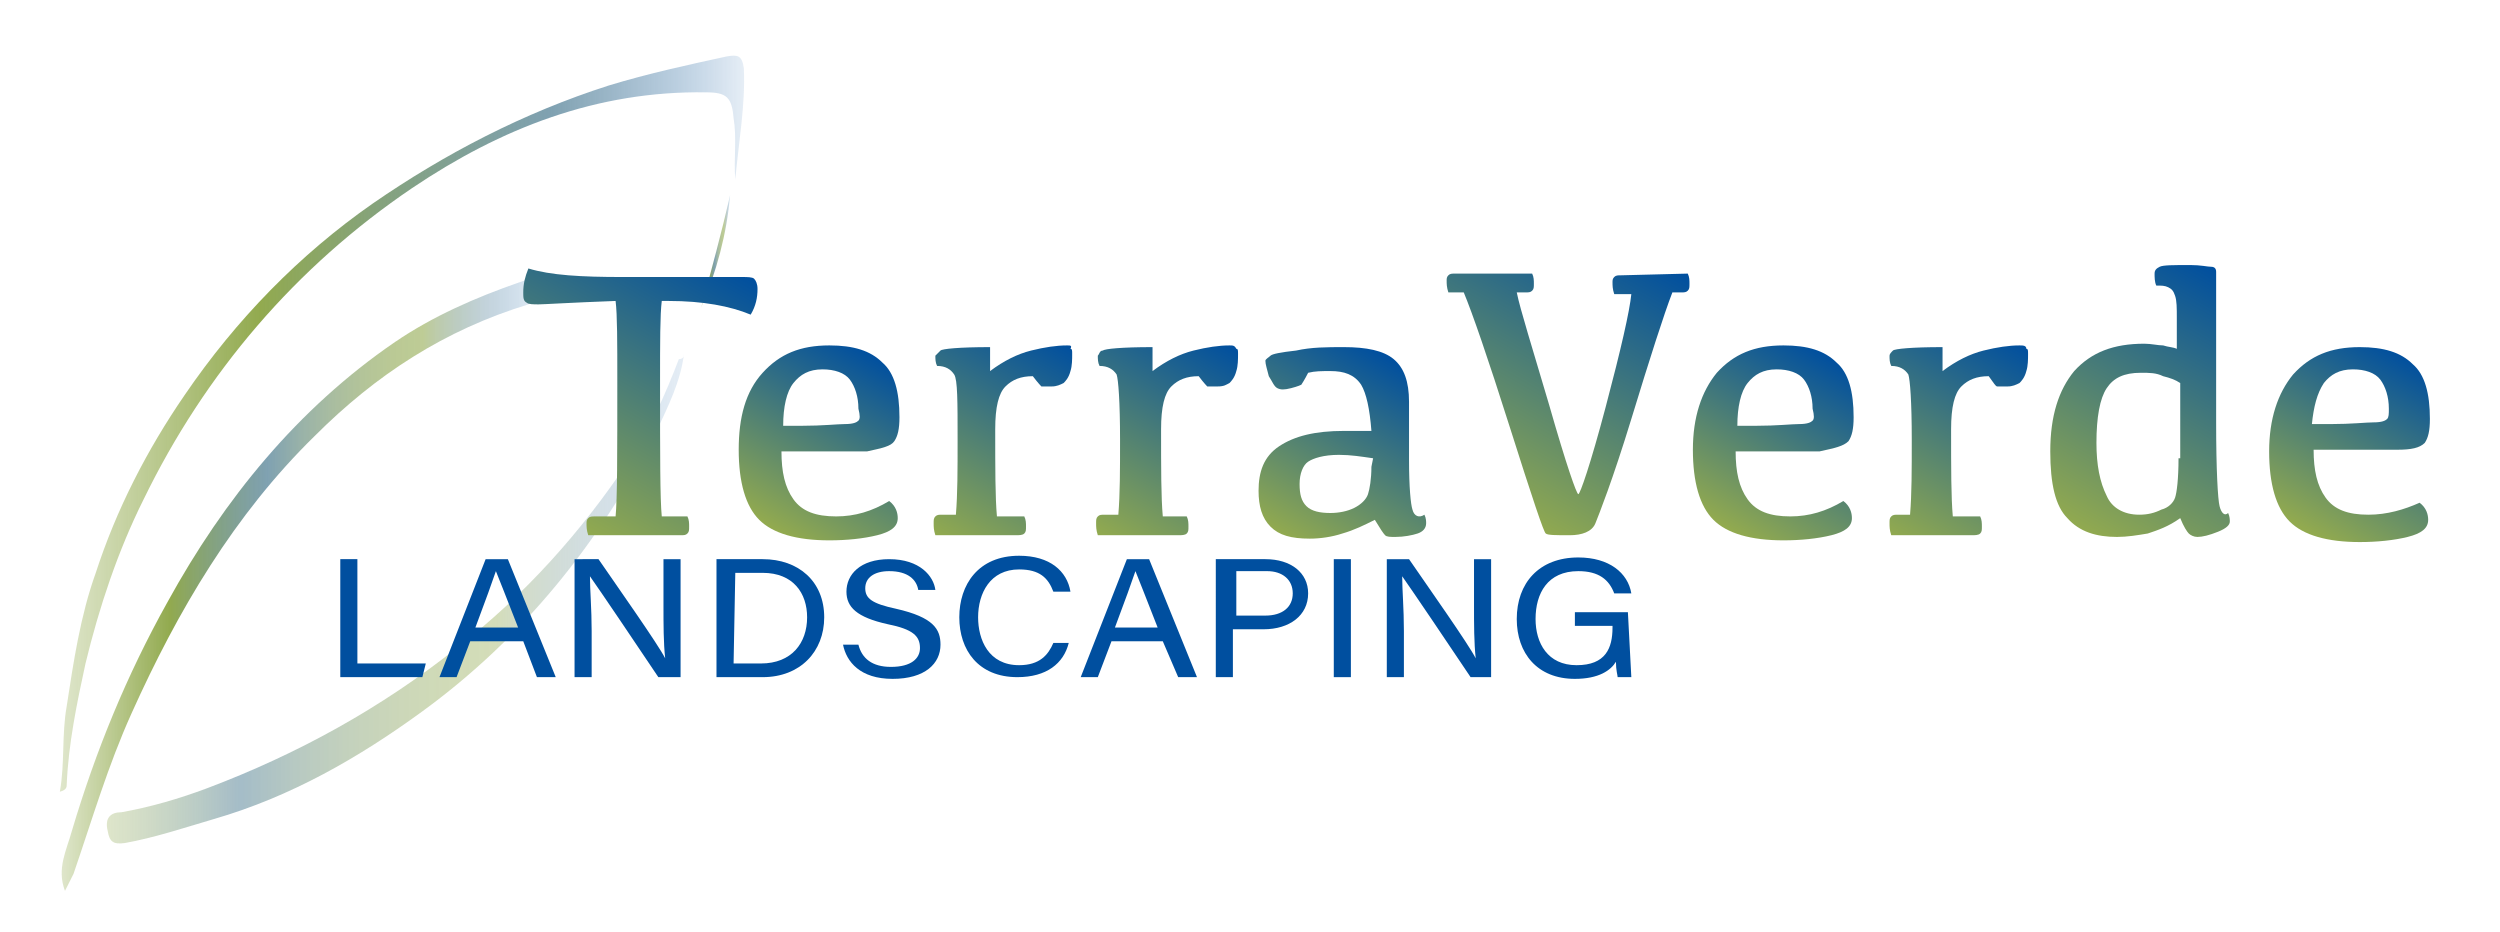
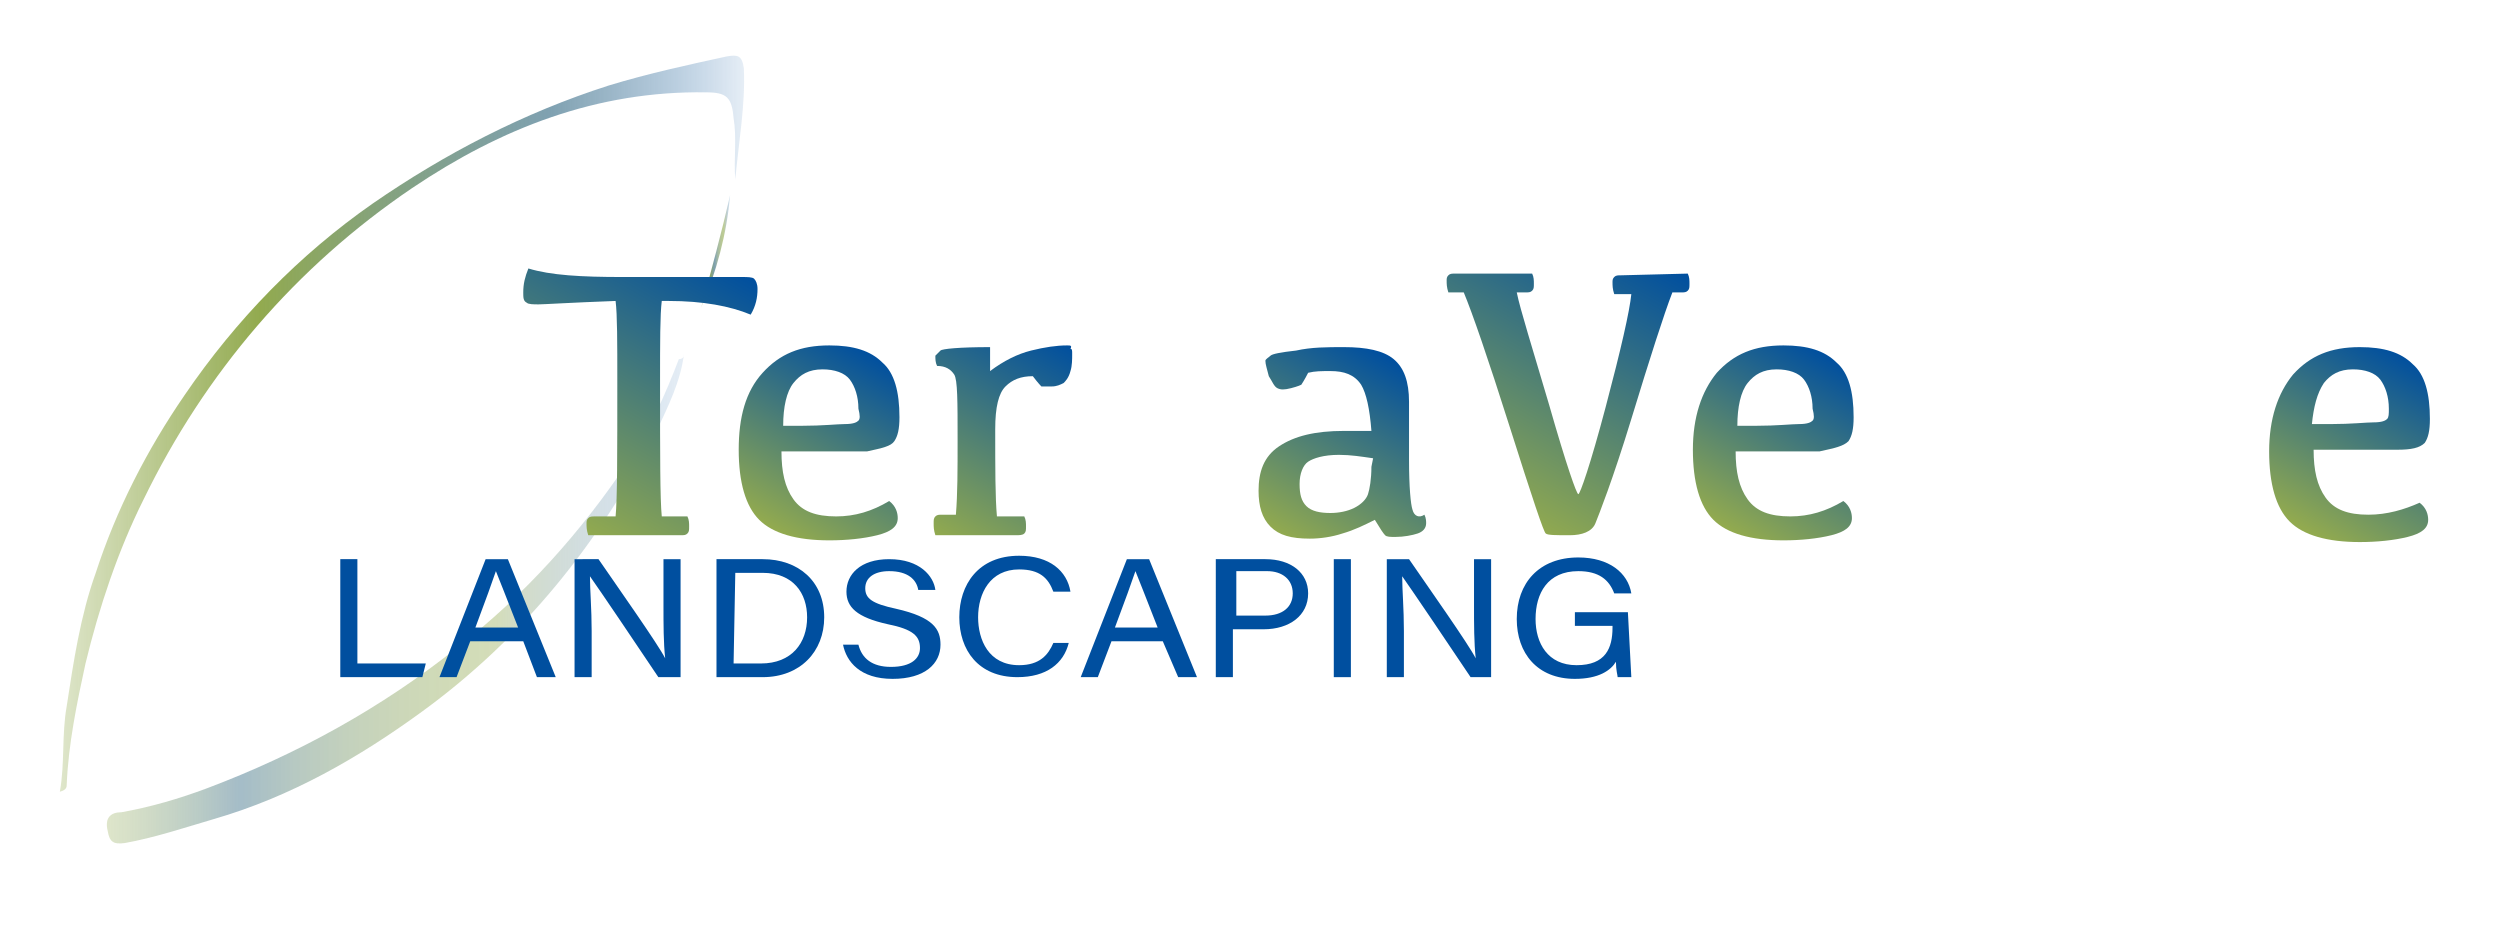
<svg xmlns="http://www.w3.org/2000/svg" version="1.1" id="Слой_1" x="0px" y="0px" viewBox="0 0 146.2 54.5" style="enable-background:new 0 0 146.2 54.5;" xml:space="preserve">
  <style type="text/css"> .st0{fill:url(#SVGID_1_);} .st1{fill:url(#SVGID_00000109714162985508400660000011242126516314817964_);} .st2{fill:url(#SVGID_00000116206347892202785490000011778004988015670182_);} .st3{fill:url(#SVGID_00000150796918892726659530000014496030636754853763_);} .st4{fill:url(#SVGID_00000021103220205568889470000016316182607941356985_);} .st5{fill:url(#SVGID_00000153674737521261736970000002195416273905055405_);} .st6{fill:url(#SVGID_00000173156116095949089190000000457007297477934745_);} .st7{fill:url(#SVGID_00000044879057287506925110000000266669103400535429_);} .st8{fill:url(#SVGID_00000181068054738202303950000000086962978882680203_);} .st9{fill:url(#SVGID_00000087376264698315728060000011627503062145386413_);} .st10{fill:url(#SVGID_00000099658916244363107300000017087261958936082859_);} .st11{fill:url(#SVGID_00000125561391128540958960000018174694935167567795_);} .st12{fill:url(#SVGID_00000162313583850104829960000015653844411000435599_);} .st13{fill:url(#SVGID_00000165956998770271410740000005282387632200171150_);} .st14{fill:#004F9F;} </style>
  <g>
    <linearGradient id="SVGID_1_" gradientUnits="userSpaceOnUse" x1="6.204" y1="35.079" x2="40.022" y2="35.079">
      <stop offset="0" style="stop-color:#92AA4F;stop-opacity:0.3" />
      <stop offset="0.232" style="stop-color:#497990;stop-opacity:0.5" />
      <stop offset="0.238" style="stop-color:#4B7B8F;stop-opacity:0.499" />
      <stop offset="0.329" style="stop-color:#698E7F;stop-opacity:0.478" />
      <stop offset="0.419" style="stop-color:#7D9B6E;stop-opacity:0.457" />
      <stop offset="0.507" style="stop-color:#89A35E;stop-opacity:0.437" />
      <stop offset="0.592" style="stop-color:#90A853;stop-opacity:0.418" />
      <stop offset="0.671" style="stop-color:#92AA4F;stop-opacity:0.4" />
      <stop offset="0.705" style="stop-color:#87A162;stop-opacity:0.369" />
      <stop offset="0.85" style="stop-color:#487891;stop-opacity:0.237" />
      <stop offset="0.951" style="stop-color:#0E5B9D;stop-opacity:0.144" />
      <stop offset="1" style="stop-color:#004F9F;stop-opacity:0.1" />
    </linearGradient>
    <path class="st0" d="M40,20.7c-0.2,1.6-0.9,3-1.6,4.5c-3.3,6.5-7.8,12.1-13.7,16.4c-3.7,2.7-7.7,5-12.2,6.3 c-1.7,0.5-3.5,1.1-5.2,1.4c-0.7,0.1-0.9-0.1-1-0.7c-0.2-0.8,0.2-1.1,0.8-1.1c1.7-0.3,3.4-0.8,5-1.4c5.3-2,10.2-4.7,14.6-8.2 c4-3.1,7.3-6.8,10.1-11c1.2-1.8,2.1-3.8,2.9-5.9C39.9,21,40,20.9,40,20.7z" />
    <linearGradient id="SVGID_00000108269762727239881510000008820990294082193329_" gradientUnits="userSpaceOnUse" x1="3.542" y1="24.653" x2="43.471" y2="24.653">
      <stop offset="0" style="stop-color:#92AA4F;stop-opacity:0.3" />
      <stop offset="6.768030e-03" style="stop-color:#92AA4F;stop-opacity:0.316" />
      <stop offset="0.291" style="stop-color:#92AA4F" />
      <stop offset="0.719" style="stop-color:#497990;stop-opacity:0.7" />
      <stop offset="0.773" style="stop-color:#447692;stop-opacity:0.585" />
      <stop offset="0.847" style="stop-color:#356D97;stop-opacity:0.427" />
      <stop offset="0.931" style="stop-color:#185E9C;stop-opacity:0.247" />
      <stop offset="1" style="stop-color:#004F9F;stop-opacity:0.1" />
    </linearGradient>
    <path style="fill:url(#SVGID_00000108269762727239881510000008820990294082193329_);" d="M43,10.5c-0.1-1.2,0.1-2.4-0.1-3.6 c-0.1-1.2-0.4-1.5-1.6-1.5c-6.4-0.1-12,2.1-17.2,5.6C17.3,15.6,12,21.8,8.4,29.2c-1.5,3-2.6,6.3-3.4,9.6c-0.5,2.3-1,4.7-1.1,7.1 c0,0.1,0,0.3-0.4,0.4c0.3-1.7,0.1-3.3,0.4-5c0.4-2.6,0.8-5.3,1.7-7.8c1.2-3.7,3-7.2,5.2-10.4c3-4.4,6.7-8.2,11-11.2 c4.2-2.9,8.8-5.3,13.8-6.9c2.3-0.7,4.6-1.2,6.9-1.7c0.6-0.1,0.9-0.1,1,0.7C43.6,6.1,43.2,8.3,43,10.5z" />
    <linearGradient id="SVGID_00000033356975287949060620000007967261286409102733_" gradientUnits="userSpaceOnUse" x1="3.655" y1="34.224" x2="31.494" y2="34.224">
      <stop offset="0" style="stop-color:#92AA4F;stop-opacity:0.3" />
      <stop offset="0.225" style="stop-color:#92AA4F" />
      <stop offset="0.431" style="stop-color:#497990;stop-opacity:0.7" />
      <stop offset="0.436" style="stop-color:#4B7B8F;stop-opacity:0.699" />
      <stop offset="0.503" style="stop-color:#698E7F;stop-opacity:0.678" />
      <stop offset="0.571" style="stop-color:#7D9B6E;stop-opacity:0.657" />
      <stop offset="0.636" style="stop-color:#89A35E;stop-opacity:0.637" />
      <stop offset="0.699" style="stop-color:#90A853;stop-opacity:0.618" />
      <stop offset="0.757" style="stop-color:#92AA4F;stop-opacity:0.6" />
      <stop offset="0.783" style="stop-color:#87A162;stop-opacity:0.548" />
      <stop offset="0.889" style="stop-color:#487891;stop-opacity:0.328" />
      <stop offset="0.964" style="stop-color:#0E5B9D;stop-opacity:0.174" />
      <stop offset="1" style="stop-color:#004F9F;stop-opacity:0.1" />
    </linearGradient>
-     <path style="fill:url(#SVGID_00000033356975287949060620000007967261286409102733_);" d="M3.8,52.1c-0.5-1.3,0.1-2.4,0.4-3.5 c1.4-4.7,3.2-9.1,5.6-13.4c3.3-6,7.6-11.3,13.3-15.2c2.2-1.5,4.7-2.6,7.3-3.5c0.3-0.1,0.9-0.4,1.1,0.4c0.1,0.6-0.2,0.7-0.6,0.9 c-4.9,1.5-8.9,4.1-12.5,7.7c-4.7,4.6-8,10.2-10.7,16.2c-1.4,3.1-2.3,6.2-3.4,9.4" />
    <linearGradient id="SVGID_00000000194901798279522220000006737424295819982464_" gradientUnits="userSpaceOnUse" x1="41.087" y1="14.714" x2="42.738" y2="14.714">
      <stop offset="0" style="stop-color:#92AA4F;stop-opacity:0.3" />
      <stop offset="0.225" style="stop-color:#92AA4F" />
      <stop offset="0.431" style="stop-color:#497990;stop-opacity:0.7" />
      <stop offset="0.436" style="stop-color:#4B7B8F;stop-opacity:0.699" />
      <stop offset="0.503" style="stop-color:#698E7F;stop-opacity:0.678" />
      <stop offset="0.571" style="stop-color:#7D9B6E;stop-opacity:0.657" />
      <stop offset="0.636" style="stop-color:#89A35E;stop-opacity:0.637" />
      <stop offset="0.699" style="stop-color:#90A853;stop-opacity:0.618" />
      <stop offset="0.757" style="stop-color:#92AA4F;stop-opacity:0.6" />
      <stop offset="0.783" style="stop-color:#87A162;stop-opacity:0.548" />
      <stop offset="0.889" style="stop-color:#487891;stop-opacity:0.328" />
      <stop offset="0.964" style="stop-color:#0E5B9D;stop-opacity:0.174" />
      <stop offset="1" style="stop-color:#004F9F;stop-opacity:0.1" />
    </linearGradient>
    <path style="fill:url(#SVGID_00000000194901798279522220000006737424295819982464_);" d="M42.7,11.4c-0.2,2.3-0.8,4.5-1.7,6.6 C41.6,15.8,42.2,13.6,42.7,11.4z" />
  </g>
  <g>
    <linearGradient id="SVGID_00000141417007852479290440000007955878781006759070_" gradientUnits="userSpaceOnUse" x1="31.959" y1="29.934" x2="40.913" y2="14.425">
      <stop offset="0" style="stop-color:#92AA4F" />
      <stop offset="1" style="stop-color:#004F9F" />
    </linearGradient>
    <path style="fill:url(#SVGID_00000141417007852479290440000007955878781006759070_);" d="M38.7,30.2c-0.1-1-0.1-3.6-0.1-7.8 c0-2.4,0-4,0.1-4.8h0.4c2,0,3.6,0.3,4.8,0.8c0.3-0.5,0.4-1,0.4-1.5c0-0.3-0.1-0.5-0.2-0.6c-0.1-0.1-0.4-0.1-0.7-0.1h-7 c-2.4,0-4.2-0.1-5.5-0.5c-0.2,0.5-0.3,0.9-0.3,1.4c0,0.3,0,0.5,0.2,0.6c0.1,0.1,0.4,0.1,0.7,0.1c0.3,0,1.8-0.1,4.5-0.2 c0.1,0.8,0.1,2.4,0.1,4.7c0,4.3,0,6.9-0.1,7.9l-1.2,0c-0.2,0-0.3,0-0.4,0.1c-0.1,0.1-0.1,0.2-0.1,0.3c0,0.2,0,0.4,0.1,0.7h5.4 c0.2,0,0.3,0,0.4-0.1s0.1-0.2,0.1-0.4s0-0.4-0.1-0.6H38.7z" />
    <linearGradient id="SVGID_00000034776981816693974180000001172641667379335310_" gradientUnits="userSpaceOnUse" x1="45.705" y1="31.143" x2="51.563" y2="20.995">
      <stop offset="0" style="stop-color:#92AA4F" />
      <stop offset="1" style="stop-color:#004F9F" />
    </linearGradient>
    <path style="fill:url(#SVGID_00000034776981816693974180000001172641667379335310_);" d="M52.3,25.8c0.2-0.3,0.3-0.7,0.3-1.4 c0-1.5-0.3-2.6-1-3.2c-0.7-0.7-1.7-1-3.1-1c-1.7,0-2.9,0.5-3.9,1.6s-1.4,2.6-1.4,4.5c0,1.9,0.4,3.3,1.2,4.1s2.2,1.2,4.1,1.2 c1,0,2-0.1,2.8-0.3s1.2-0.5,1.2-1c0-0.3-0.1-0.7-0.5-1c-1,0.6-2,0.9-3.1,0.9c-1.2,0-2-0.3-2.5-1c-0.5-0.7-0.7-1.6-0.7-2.8h5 C51.6,26.2,52.1,26.1,52.3,25.8z M50.2,24.6c-0.1,0.1-0.3,0.2-0.8,0.2c-0.4,0-1.3,0.1-2.5,0.1h-1.1c0-1.1,0.2-2,0.6-2.5 c0.4-0.5,0.9-0.8,1.7-0.8c0.7,0,1.3,0.2,1.6,0.6s0.5,1,0.5,1.7C50.3,24.3,50.3,24.5,50.2,24.6z" />
    <linearGradient id="SVGID_00000015341616498014860990000007082087795878779311_" gradientUnits="userSpaceOnUse" x1="54.431" y1="31.117" x2="61.206" y2="19.383">
      <stop offset="0" style="stop-color:#92AA4F" />
      <stop offset="1" style="stop-color:#004F9F" />
    </linearGradient>
    <path style="fill:url(#SVGID_00000015341616498014860990000007082087795878779311_);" d="M62.4,20.2c-0.6,0-1.3,0.1-2.1,0.3 c-0.8,0.2-1.6,0.6-2.4,1.2c0-0.6,0-1,0-1.4c-1.8,0-2.8,0.1-2.9,0.2s-0.2,0.2-0.3,0.3c0,0.2,0,0.4,0.1,0.6c0.5,0,0.8,0.2,1,0.5 c0.2,0.3,0.2,1.6,0.2,3.8c0,1.8,0,3.2-0.1,4.4h-0.8c-0.2,0-0.3,0-0.4,0.1c-0.1,0.1-0.1,0.2-0.1,0.4c0,0.2,0,0.4,0.1,0.7h4.7 c0.2,0,0.4,0,0.5-0.1s0.1-0.2,0.1-0.4c0-0.2,0-0.4-0.1-0.6h-1.6c-0.1-1.1-0.1-2.8-0.1-5.1c0-1.3,0.2-2.1,0.6-2.5 c0.4-0.4,0.9-0.6,1.6-0.6c0.3,0.4,0.5,0.6,0.5,0.6c0,0,0.2,0,0.6,0c0.3,0,0.5-0.1,0.7-0.2c0.1-0.1,0.3-0.3,0.4-0.7 c0.1-0.3,0.1-0.7,0.1-1c0-0.2,0-0.3-0.1-0.3C62.7,20.2,62.6,20.2,62.4,20.2z" />
    <linearGradient id="SVGID_00000036231454207961256120000007972509129162229429_" gradientUnits="userSpaceOnUse" x1="63.95" y1="31.113" x2="70.725" y2="19.379">
      <stop offset="0" style="stop-color:#92AA4F" />
      <stop offset="1" style="stop-color:#004F9F" />
    </linearGradient>
-     <path style="fill:url(#SVGID_00000036231454207961256120000007972509129162229429_);" d="M71.9,20.2c-0.6,0-1.3,0.1-2.1,0.3 c-0.8,0.2-1.6,0.6-2.4,1.2c0-0.6,0-1,0-1.4c-1.8,0-2.8,0.1-2.9,0.2c-0.2,0-0.2,0.2-0.3,0.3c0,0.2,0,0.4,0.1,0.6 c0.5,0,0.8,0.2,1,0.5c0.1,0.3,0.2,1.6,0.2,3.8c0,1.8,0,3.2-0.1,4.4h-0.8c-0.2,0-0.3,0-0.4,0.1c-0.1,0.1-0.1,0.2-0.1,0.4 c0,0.2,0,0.4,0.1,0.7h4.7c0.2,0,0.4,0,0.5-0.1s0.1-0.2,0.1-0.4c0-0.2,0-0.4-0.1-0.6H68c-0.1-1.1-0.1-2.8-0.1-5.1 c0-1.3,0.2-2.1,0.6-2.5c0.4-0.4,0.9-0.6,1.6-0.6c0.3,0.4,0.5,0.6,0.5,0.6c0,0,0.2,0,0.6,0s0.5-0.1,0.7-0.2c0.1-0.1,0.3-0.3,0.4-0.7 c0.1-0.3,0.1-0.7,0.1-1c0-0.2,0-0.3-0.1-0.3C72.2,20.2,72.1,20.2,71.9,20.2z" />
    <linearGradient id="SVGID_00000015319867411502221650000006141436343709301425_" gradientUnits="userSpaceOnUse" x1="75.466" y1="31.565" x2="81.547" y2="21.033">
      <stop offset="0" style="stop-color:#92AA4F" />
      <stop offset="1" style="stop-color:#004F9F" />
    </linearGradient>
    <path style="fill:url(#SVGID_00000015319867411502221650000006141436343709301425_);" d="M82.6,29.8c-0.1-0.3-0.2-1.3-0.2-2.9v-3.4 c0-1.2-0.3-2-0.9-2.5c-0.6-0.5-1.6-0.7-2.9-0.7c-1,0-1.9,0-2.8,0.2c-0.9,0.1-1.4,0.2-1.5,0.3S74,21,74,21.1c0,0.2,0.1,0.5,0.2,0.9 c0.2,0.3,0.3,0.6,0.5,0.7c0.2,0.1,0.4,0.1,0.8,0c0.4-0.1,0.6-0.2,0.6-0.2c0,0,0.2-0.3,0.4-0.7c0.4-0.1,0.8-0.1,1.3-0.1 c0.8,0,1.4,0.2,1.8,0.8c0.3,0.5,0.5,1.4,0.6,2.7h-1.6c-1.7,0-2.9,0.3-3.8,0.9s-1.2,1.5-1.2,2.6c0,0.9,0.2,1.6,0.7,2.1 c0.5,0.5,1.2,0.7,2.3,0.7c0.6,0,1.3-0.1,1.9-0.3c0.7-0.2,1.3-0.5,1.9-0.8c0.3,0.5,0.5,0.8,0.6,0.9c0.1,0.1,0.3,0.1,0.6,0.1 c0.5,0,1-0.1,1.3-0.2c0.3-0.1,0.5-0.3,0.5-0.6c0-0.1,0-0.3-0.1-0.5C83,30.3,82.7,30.2,82.6,29.8z M80.2,27.3c0,0.7-0.1,1.3-0.2,1.6 s-0.4,0.6-0.8,0.8c-0.4,0.2-0.9,0.3-1.4,0.3c-0.6,0-1.1-0.1-1.4-0.4c-0.3-0.3-0.4-0.7-0.4-1.3c0-0.6,0.2-1.1,0.5-1.3 s0.9-0.4,1.8-0.4c0.7,0,1.3,0.1,2,0.2L80.2,27.3z" />
    <linearGradient id="SVGID_00000066508953301664077610000005721410191810632581_" gradientUnits="userSpaceOnUse" x1="86.02" y1="28.87" x2="94.72" y2="13.802">
      <stop offset="0" style="stop-color:#92AA4F" />
      <stop offset="1" style="stop-color:#004F9F" />
    </linearGradient>
    <path style="fill:url(#SVGID_00000066508953301664077610000005721410191810632581_);" d="M94.8,16.1c-0.2,0-0.3,0-0.4,0.1 s-0.1,0.2-0.1,0.3c0,0.2,0,0.4,0.1,0.7h1c-0.1,1-0.6,3.2-1.5,6.6c-0.9,3.4-1.5,5.1-1.6,5.1c-0.1,0-0.7-1.7-1.7-5.2 c-1-3.4-1.7-5.6-1.9-6.6h0.5c0.2,0,0.3,0,0.4-0.1c0.1-0.1,0.1-0.2,0.1-0.4s0-0.4-0.1-0.6h-4.5c-0.2,0-0.3,0-0.4,0.1 c-0.1,0.1-0.1,0.2-0.1,0.3c0,0.2,0,0.4,0.1,0.7h0.9c0.5,1.2,1.4,3.8,2.7,7.9c1.3,4.1,2,6.2,2.1,6.2c0.1,0.1,0.6,0.1,1.4,0.1 c0.7,0,1.3-0.2,1.5-0.7s1-2.5,2.1-6.1c1.1-3.6,1.9-6.1,2.4-7.4h0.5c0.2,0,0.3,0,0.4-0.1c0.1-0.1,0.1-0.2,0.1-0.4s0-0.4-0.1-0.6 L94.8,16.1z" />
    <linearGradient id="SVGID_00000071539915281695537570000007660102350882231184_" gradientUnits="userSpaceOnUse" x1="101.493" y1="31.14" x2="107.339" y2="21.014">
      <stop offset="0" style="stop-color:#92AA4F" />
      <stop offset="1" style="stop-color:#004F9F" />
    </linearGradient>
    <path style="fill:url(#SVGID_00000071539915281695537570000007660102350882231184_);" d="M108.1,25.8c0.2-0.3,0.3-0.7,0.3-1.4 c0-1.5-0.3-2.6-1-3.2c-0.7-0.7-1.7-1-3.1-1c-1.7,0-2.9,0.5-3.9,1.6c-0.9,1.1-1.4,2.6-1.4,4.5c0,1.9,0.4,3.3,1.2,4.1 c0.8,0.8,2.2,1.2,4.1,1.2c1,0,2-0.1,2.8-0.3s1.2-0.5,1.2-1c0-0.3-0.1-0.7-0.5-1c-1,0.6-2,0.9-3.1,0.9c-1.2,0-2-0.3-2.5-1 c-0.5-0.7-0.7-1.6-0.7-2.8h4.9C107.3,26.2,107.8,26.1,108.1,25.8z M106,24.6c-0.1,0.1-0.3,0.2-0.8,0.2c-0.4,0-1.3,0.1-2.5,0.1h-1.1 c0-1.1,0.2-2,0.6-2.5c0.4-0.5,0.9-0.8,1.7-0.8c0.7,0,1.3,0.2,1.6,0.6s0.5,1,0.5,1.7C106.1,24.3,106.1,24.5,106,24.6z" />
    <linearGradient id="SVGID_00000057847460823430580000000006399553328046967480_" gradientUnits="userSpaceOnUse" x1="110.199" y1="31.103" x2="116.962" y2="19.39">
      <stop offset="0" style="stop-color:#92AA4F" />
      <stop offset="1" style="stop-color:#004F9F" />
    </linearGradient>
-     <path style="fill:url(#SVGID_00000057847460823430580000000006399553328046967480_);" d="M118.1,20.2c-0.6,0-1.3,0.1-2.1,0.3 c-0.8,0.2-1.6,0.6-2.4,1.2c0-0.6,0-1,0-1.4c-1.8,0-2.8,0.1-2.9,0.2s-0.2,0.2-0.2,0.3c0,0.2,0,0.4,0.1,0.6c0.5,0,0.8,0.2,1,0.5 c0.1,0.3,0.2,1.6,0.2,3.8c0,1.8,0,3.2-0.1,4.4H111c-0.2,0-0.3,0-0.4,0.1c-0.1,0.1-0.1,0.2-0.1,0.4c0,0.2,0,0.4,0.1,0.7h4.7 c0.2,0,0.4,0,0.5-0.1s0.1-0.2,0.1-0.4c0-0.2,0-0.4-0.1-0.6h-1.6c-0.1-1.1-0.1-2.8-0.1-5.1c0-1.3,0.2-2.1,0.6-2.5 c0.4-0.4,0.9-0.6,1.6-0.6c0.3,0.4,0.4,0.6,0.5,0.6c0,0,0.2,0,0.6,0c0.3,0,0.5-0.1,0.7-0.2c0.1-0.1,0.3-0.3,0.4-0.7 c0.1-0.3,0.1-0.7,0.1-1c0-0.2,0-0.3-0.1-0.3C118.5,20.2,118.3,20.2,118.1,20.2z" />
    <linearGradient id="SVGID_00000132802318654880736280000009392882131626443429_" gradientUnits="userSpaceOnUse" x1="122.813" y1="31.654" x2="131.397" y2="16.785">
      <stop offset="0" style="stop-color:#92AA4F" />
      <stop offset="1" style="stop-color:#004F9F" />
    </linearGradient>
-     <path style="fill:url(#SVGID_00000132802318654880736280000009392882131626443429_);" d="M129.8,29.6c-0.1-0.4-0.2-2.1-0.2-4.9v-8 c0-0.4,0-0.6,0-0.8c0-0.2-0.1-0.3-0.3-0.3c-0.2,0-0.6-0.1-1.2-0.1c-1,0-1.6,0-1.8,0.1c-0.2,0.1-0.3,0.2-0.3,0.4s0,0.5,0.1,0.7 c0.3,0,0.5,0,0.7,0.1s0.3,0.2,0.4,0.5s0.1,0.7,0.1,1.3c0,0.6,0,1.2,0,1.8c-0.2-0.1-0.5-0.1-0.8-0.2c-0.3,0-0.7-0.1-1.1-0.1 c-1.8,0-3.1,0.5-4.1,1.6c-0.9,1.1-1.4,2.6-1.4,4.7c0,1.9,0.3,3.2,1,3.9c0.7,0.8,1.7,1.1,2.9,1.1c0.6,0,1.2-0.1,1.8-0.2 c0.6-0.2,1.2-0.4,1.9-0.9c0.2,0.5,0.4,0.8,0.5,0.9s0.3,0.2,0.5,0.2c0.3,0,0.7-0.1,1.2-0.3c0.5-0.2,0.7-0.4,0.7-0.6 c0-0.1,0-0.3-0.1-0.5C130.1,30.2,129.9,30,129.8,29.6z M127.4,26.8c0,1.2-0.1,2-0.2,2.3c-0.1,0.3-0.4,0.6-0.8,0.7 c-0.4,0.2-0.8,0.3-1.3,0.3c-0.9,0-1.6-0.4-1.9-1.1c-0.4-0.8-0.6-1.8-0.6-3.1c0-1.5,0.2-2.6,0.6-3.2s1-0.9,2-0.9 c0.5,0,0.9,0,1.3,0.2c0.4,0.1,0.7,0.2,1,0.4V26.8z" />
    <linearGradient id="SVGID_00000094600445814023224680000017221290156126844810_" gradientUnits="userSpaceOnUse" x1="135.141" y1="31.14" x2="140.99" y2="21.009">
      <stop offset="0" style="stop-color:#92AA4F" />
      <stop offset="1" style="stop-color:#004F9F" />
    </linearGradient>
    <path style="fill:url(#SVGID_00000094600445814023224680000017221290156126844810_);" d="M138.5,30.1c-1.2,0-2-0.3-2.5-1 c-0.5-0.7-0.7-1.6-0.7-2.8h4.9c0.8,0,1.3-0.1,1.6-0.4c0.2-0.3,0.3-0.7,0.3-1.4c0-1.5-0.3-2.6-1-3.2c-0.7-0.7-1.7-1-3.1-1 c-1.7,0-2.9,0.5-3.9,1.6c-0.9,1.1-1.4,2.6-1.4,4.5c0,1.9,0.4,3.3,1.2,4.1c0.8,0.8,2.2,1.2,4.1,1.2c1,0,2-0.1,2.8-0.3 c0.8-0.2,1.2-0.5,1.2-1c0-0.3-0.1-0.7-0.5-1C140.6,29.8,139.6,30.1,138.5,30.1z M135.9,22.4c0.4-0.5,0.9-0.8,1.7-0.8 c0.7,0,1.3,0.2,1.6,0.6s0.5,1,0.5,1.7c0,0.3,0,0.5-0.1,0.6c-0.1,0.1-0.3,0.2-0.8,0.2c-0.4,0-1.3,0.1-2.5,0.1h-1.1 C135.3,23.8,135.5,23,135.9,22.4z" />
  </g>
  <g>
    <path class="st14" d="M19.9,32.7h1v6.1h4l-0.2,0.8h-4.8V32.7z" />
    <path class="st14" d="M27.5,37.5l-0.8,2.1h-1l2.7-6.9h1.3l2.8,6.9h-1.1l-0.8-2.1H27.5z M30.3,36.7c-0.7-1.8-1.1-2.8-1.3-3.3l0,0 c-0.2,0.6-0.6,1.7-1.2,3.3H30.3z" />
    <path class="st14" d="M33.6,39.6v-6.9H35c1.1,1.6,3.5,5,3.9,5.8h0c-0.1-0.9-0.1-2-0.1-3.1v-2.7h1v6.9h-1.3c-1-1.5-3.5-5.2-4-5.9h0 c0,0.8,0.1,1.9,0.1,3.2v2.7L33.6,39.6L33.6,39.6z" />
    <path class="st14" d="M41.9,32.7h2.7c2.1,0,3.6,1.3,3.6,3.4c0,2-1.4,3.5-3.6,3.5h-2.7L41.9,32.7L41.9,32.7z M42.9,38.8h1.6 c1.8,0,2.7-1.2,2.7-2.7c0-1.4-0.8-2.6-2.6-2.6h-1.6L42.9,38.8L42.9,38.8z" />
    <path class="st14" d="M50.2,37.7c0.2,0.8,0.8,1.3,1.9,1.3c1.2,0,1.7-0.5,1.7-1.1c0-0.7-0.4-1.1-1.9-1.4c-1.8-0.4-2.4-1-2.4-1.9 c0-1,0.8-1.9,2.5-1.9c1.8,0,2.6,1,2.7,1.8h-1c-0.1-0.6-0.6-1.1-1.7-1.1c-0.9,0-1.4,0.4-1.4,1c0,0.6,0.4,0.9,1.8,1.2 c2.2,0.5,2.6,1.2,2.6,2.1c0,1.1-0.9,2-2.8,2c-1.9,0-2.7-1-2.9-2L50.2,37.7L50.2,37.7z" />
    <path class="st14" d="M62.5,37.6c-0.3,1.2-1.3,2-3,2c-2.3,0-3.4-1.6-3.4-3.5c0-1.9,1.1-3.6,3.5-3.6c1.8,0,2.8,0.9,3,2.1h-1 c-0.3-0.8-0.8-1.3-2-1.3c-1.7,0-2.4,1.4-2.4,2.8c0,1.3,0.6,2.8,2.4,2.8c1.2,0,1.7-0.6,2-1.3L62.5,37.6L62.5,37.6z" />
    <path class="st14" d="M65,37.5l-0.8,2.1h-1l2.7-6.9h1.3l2.8,6.9h-1.1L68,37.5H65z M67.7,36.7c-0.7-1.8-1.1-2.8-1.3-3.3l0,0 c-0.2,0.6-0.6,1.7-1.2,3.3H67.7z" />
    <path class="st14" d="M71.1,32.7H74c1.5,0,2.5,0.8,2.5,2c0,1.3-1.1,2.1-2.6,2.1h-1.8v2.8h-1V32.7z M72.2,36h1.8 c1,0,1.6-0.5,1.6-1.3c0-0.8-0.6-1.3-1.5-1.3h-1.8V36L72.2,36z" />
    <path class="st14" d="M79,32.7v6.9h-1v-6.9H79z" />
    <path class="st14" d="M81.1,39.6v-6.9h1.3c1.1,1.6,3.5,5,3.9,5.8h0c-0.1-0.9-0.1-2-0.1-3.1v-2.7h1v6.9H86c-1-1.5-3.5-5.2-4-5.9h0 c0,0.8,0.1,1.9,0.1,3.2v2.7L81.1,39.6L81.1,39.6z" />
    <path class="st14" d="M95.4,39.6h-0.8c0-0.1-0.1-0.4-0.1-0.9c-0.3,0.5-1,1-2.4,1c-2.2,0-3.4-1.5-3.4-3.5c0-2.1,1.3-3.6,3.6-3.6 c1.8,0,2.9,0.9,3.1,2.1h-1c-0.3-0.8-0.9-1.3-2.1-1.3c-1.8,0-2.5,1.3-2.5,2.8c0,1.4,0.7,2.7,2.4,2.7c1.7,0,2.1-1,2.1-2.2v-0.1h-2.2 v-0.8h3.1L95.4,39.6L95.4,39.6z" />
  </g>
</svg>